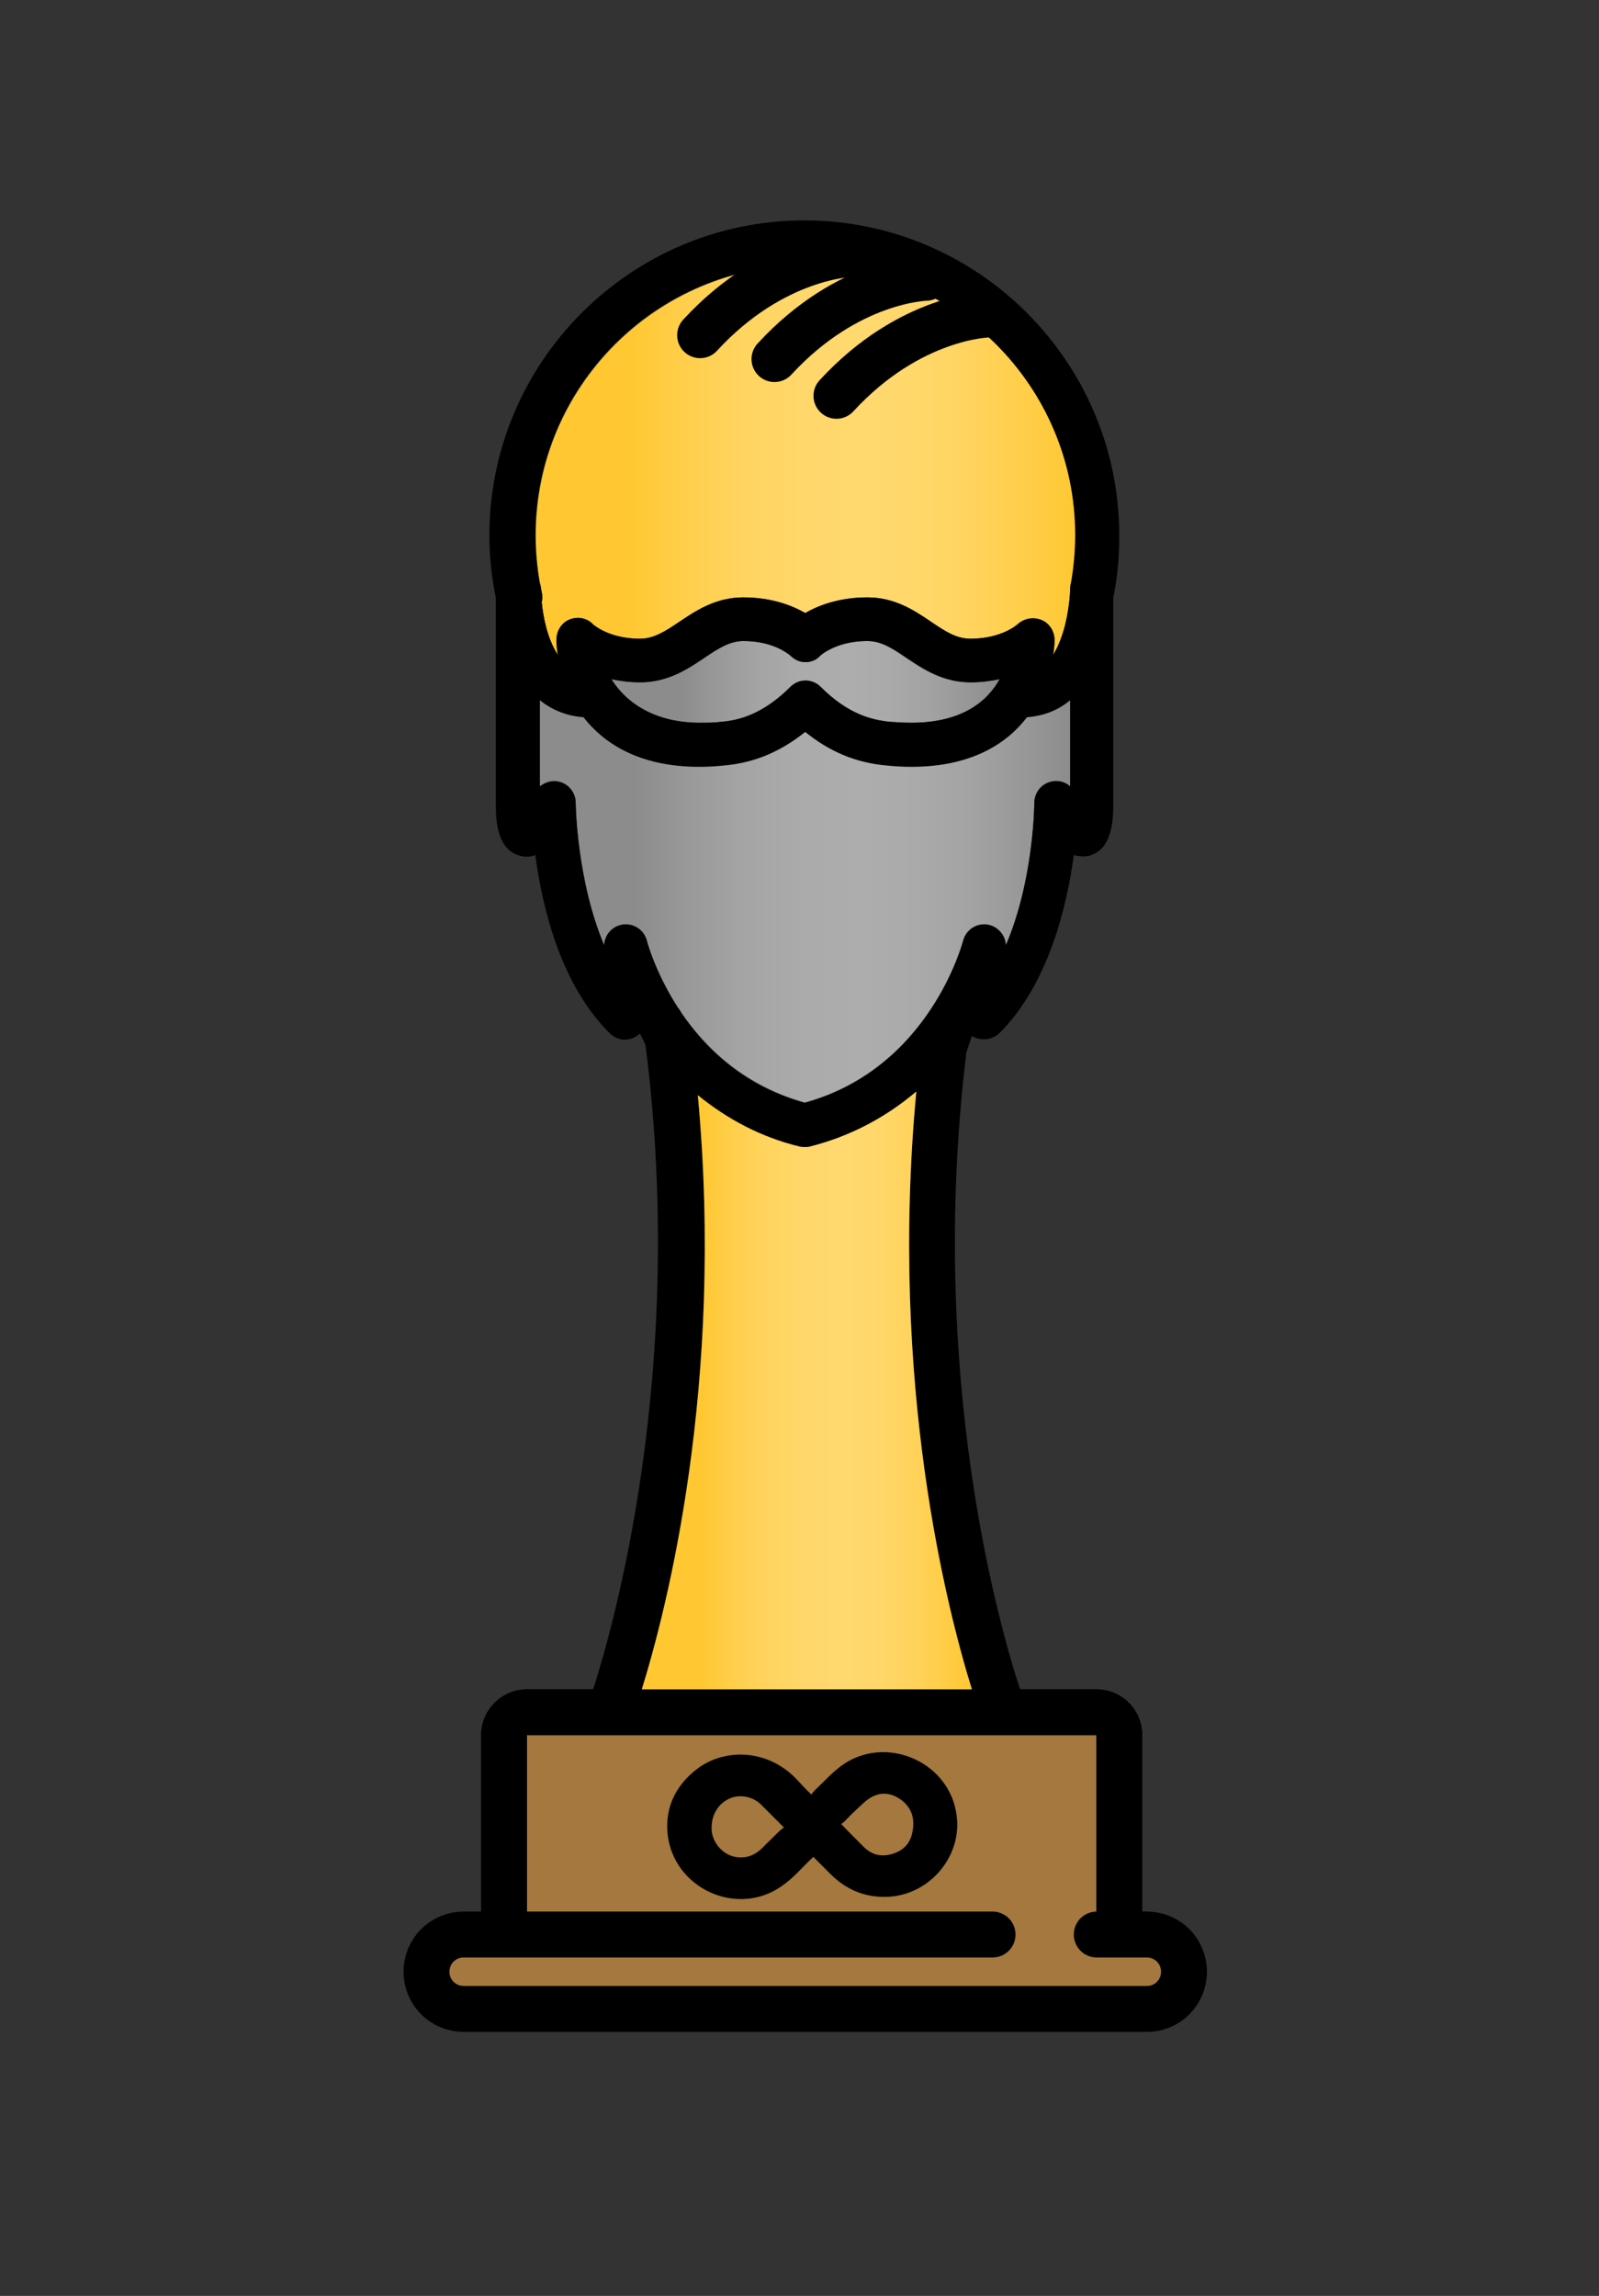
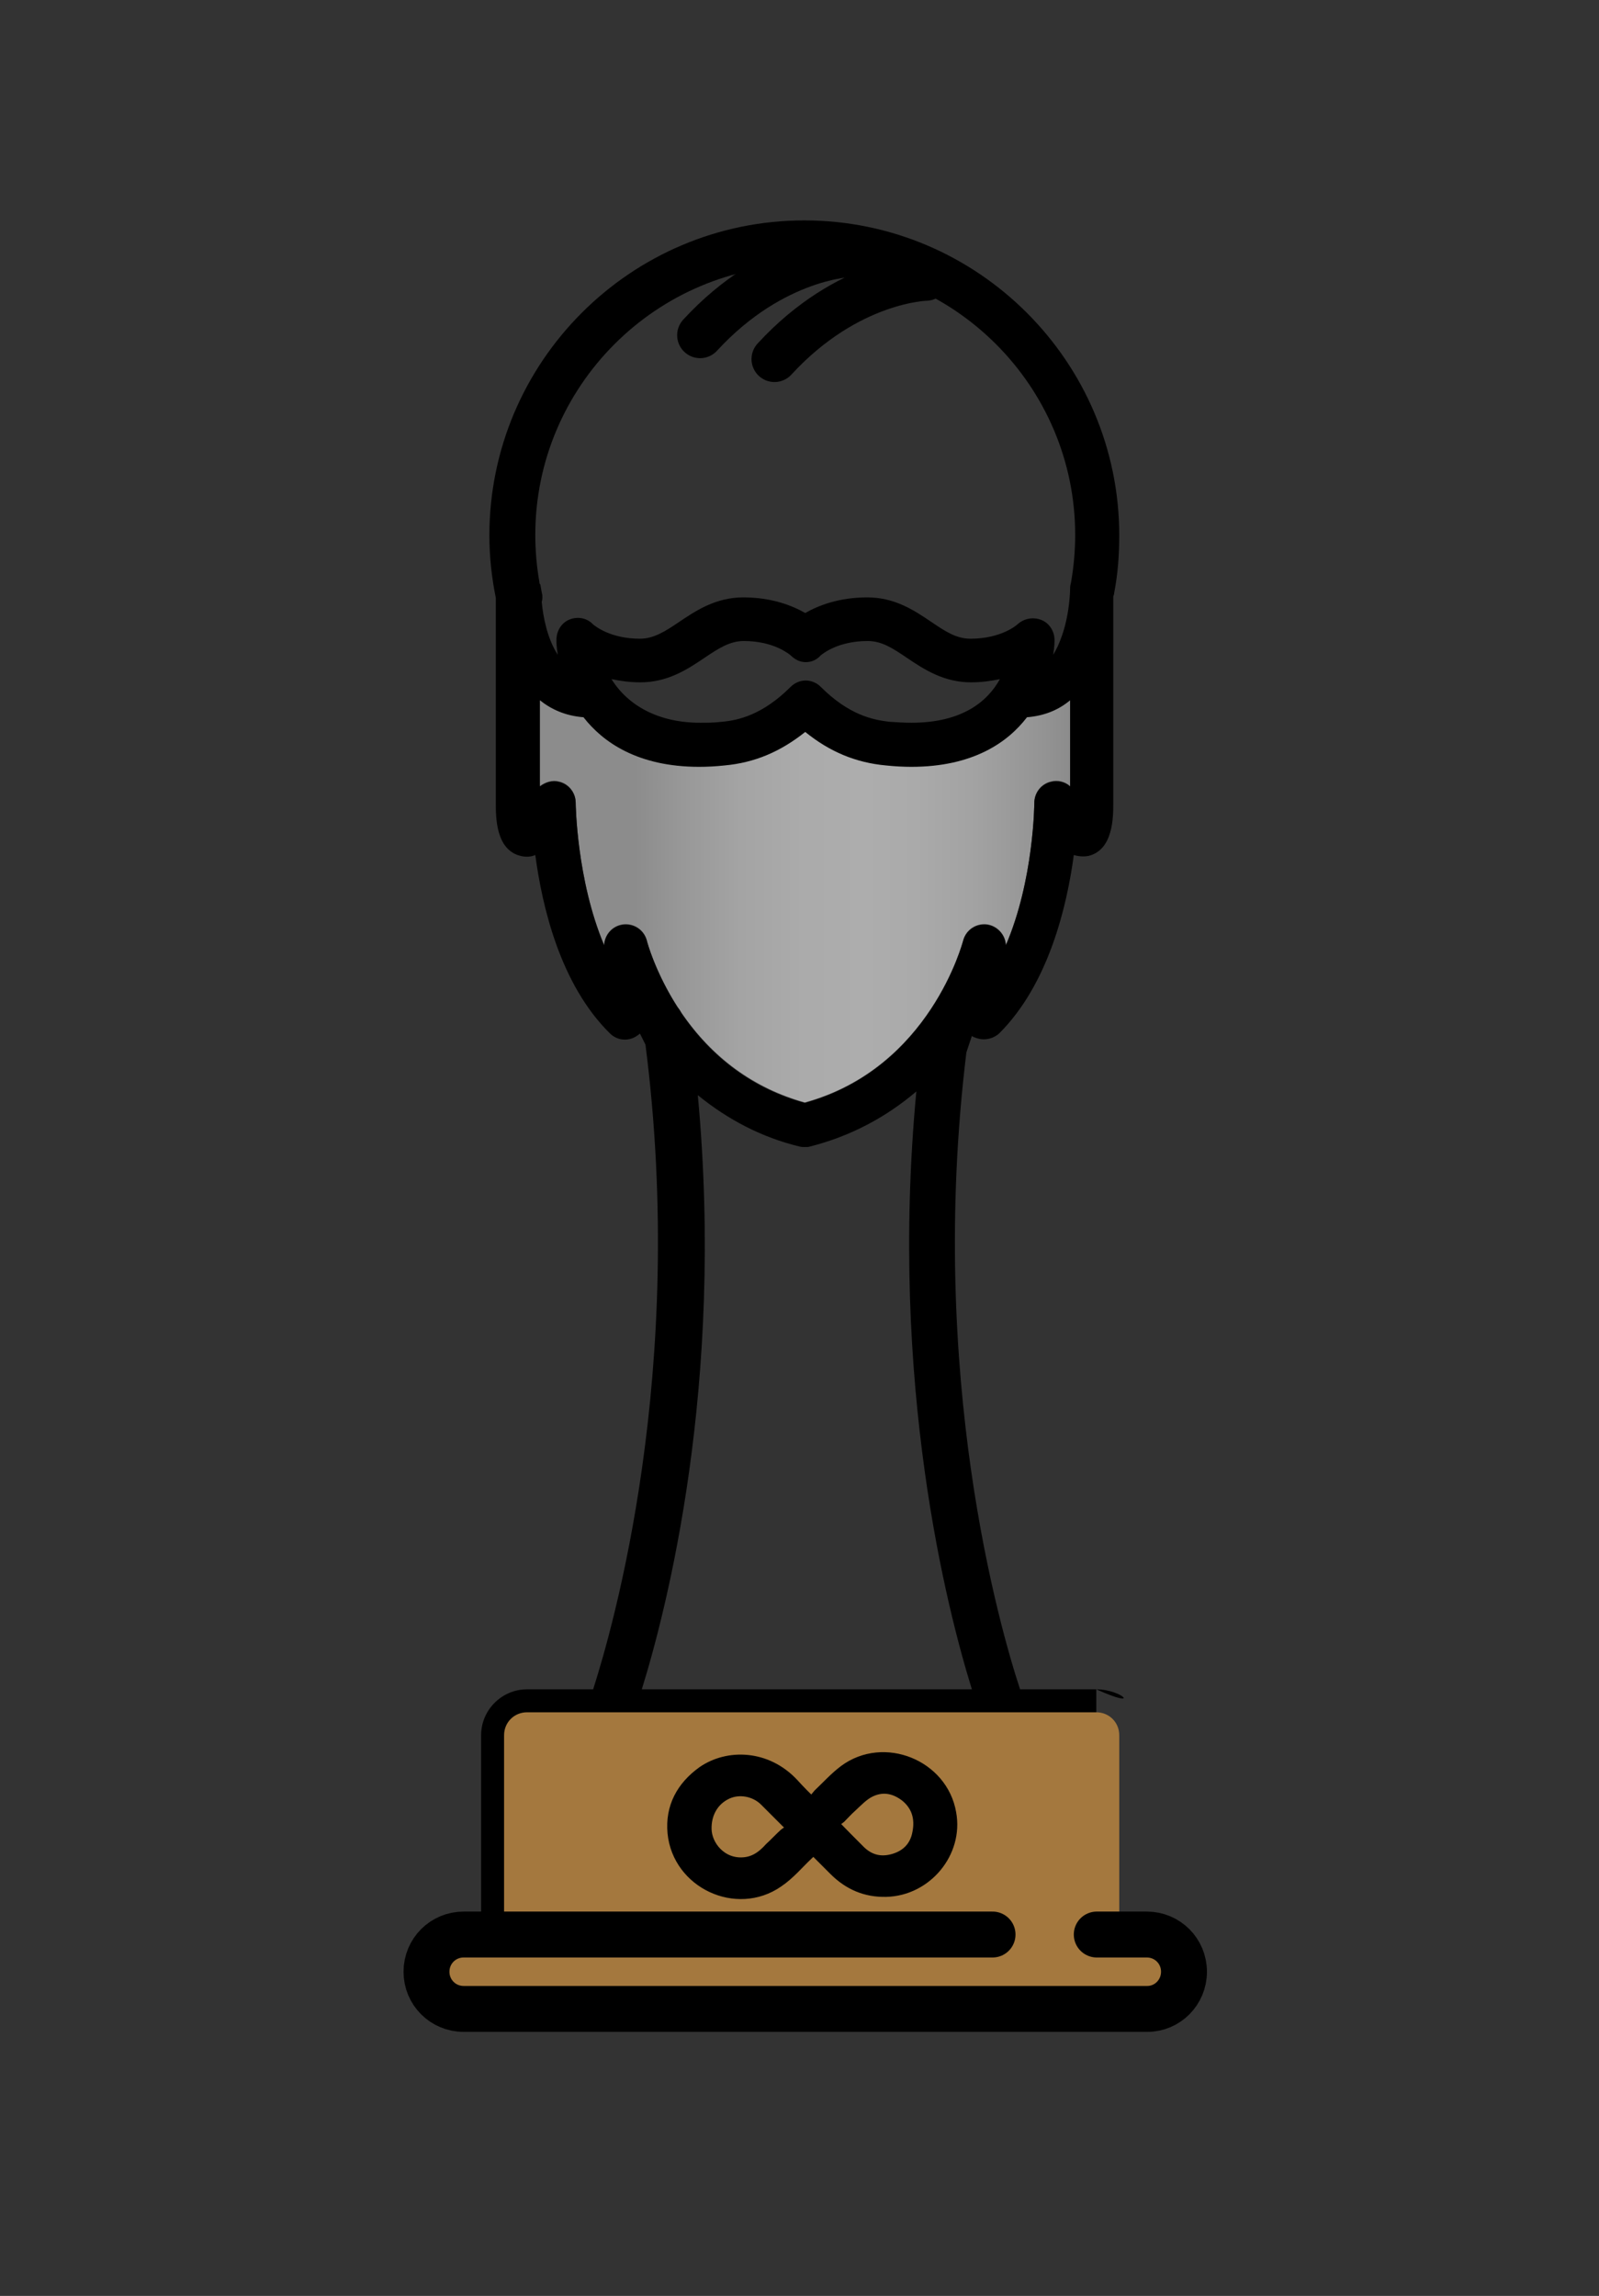
<svg xmlns="http://www.w3.org/2000/svg" version="1.1" id="Cup_der_deutschen_Einheit" x="0px" y="0px" viewBox="0 0 348.3 500" style="enable-background:new 0 0 348.3 500;" xml:space="preserve">
  <rect x="0" y="0" width="348.3" height="500" fill="#333333" stroke="none" />
  <style type="text/css">
	.st0{opacity:0.6;fill:url(#SVGID_1_);enable-background:new    ;}
	.st1{opacity:0.6;fill:url(#SVGID_2_);enable-background:new    ;}
	.st2{fill:url(#SVGID_3_);}
	.st3{fill:#A4783E;}
	.st4{fill:#A4783E;stroke:#000000;stroke-width:10;stroke-linecap:round;stroke-linejoin:round;stroke-miterlimit:10;}
	.st5{stroke:#000000;stroke-width:4;stroke-miterlimit:10;}
	.st6{fill:url(#SVGID_4_);}
	.st7{fill:none;stroke:#000000;stroke-width:10;stroke-linecap:round;stroke-miterlimit:10;}
</style>
  <title>cupderdeutscheneinheit_on</title>
  <linearGradient id="SVGID_1_" gradientUnits="userSpaceOnUse" x1="117.599" y1="196.298" x2="233.092" y2="196.298">
    <stop offset="0.18" style="stop-color:#C8C8C8" />
    <stop offset="0.27" style="stop-color:#DCDCDC" />
    <stop offset="0.38" style="stop-color:#F0F0F0" />
    <stop offset="0.49" style="stop-color:#FBFBFB" />
    <stop offset="0.61" style="stop-color:#FFFFFF" />
    <stop offset="0.71" style="stop-color:#FAFAFA" />
    <stop offset="0.82" style="stop-color:#EDEDED" />
    <stop offset="0.94" style="stop-color:#D6D6D6" />
    <stop offset="1" style="stop-color:#C8C8C8" />
  </linearGradient>
  <path class="st0" d="M233.1,171.2c-1.1-1-2.7-1.4-4.2-1c-2.1,0.5-3.6,2.4-3.6,4.6c0,0.2-0.1,16.8-6.2,31c-0.1-2.3-1.9-4.2-4.1-4.5  c-2.4-0.3-4.6,1.2-5.2,3.5c-0.1,0.3-7.2,27.8-34.5,35.3c-11.1-3.1-20.3-9.8-27.1-19.9c-5.4-8-7.3-15.3-7.3-15.4  c-0.6-2.3-2.8-3.8-5.2-3.5c-2.3,0.3-4,2.2-4.1,4.5c-6-14.2-6.2-30.8-6.2-31c0-2.2-1.5-4.1-3.6-4.6c-1.5-0.4-3,0.1-4.2,1v-18.8  c2.5,2,5.6,3.4,9.5,3.7c4.2,5.4,11.8,10.8,25.2,10.8h0c1.8,0,3.6-0.1,5.5-0.3c6.6-0.6,12.2-3,17.6-7.3c5.3,4.3,11,6.7,17.6,7.3  c1.9,0.2,3.8,0.3,5.5,0.3c13.4,0,21-5.3,25.2-10.8c3.8-0.3,6.9-1.6,9.4-3.7V171.2z" />
  <linearGradient id="SVGID_2_" gradientUnits="userSpaceOnUse" x1="132.983" y1="148.464" x2="217.757" y2="148.464">
    <stop offset="0.18" style="stop-color:#C8C8C8" />
    <stop offset="0.27" style="stop-color:#DCDCDC" />
    <stop offset="0.38" style="stop-color:#F0F0F0" />
    <stop offset="0.49" style="stop-color:#FBFBFB" />
    <stop offset="0.61" style="stop-color:#FFFFFF" />
    <stop offset="0.71" style="stop-color:#FAFAFA" />
    <stop offset="0.82" style="stop-color:#EDEDED" />
    <stop offset="0.94" style="stop-color:#D6D6D6" />
    <stop offset="1" style="stop-color:#C8C8C8" />
  </linearGradient>
-   <path class="st1" d="M133,147.9c1.9,0.4,4,0.7,6.3,0.7c5.9,0,10.2-2.8,13.9-5.3c3.1-2.1,5.6-3.7,8.6-3.7c6.5,0,9.8,2.8,10.2,3.1  c0.9,0.9,2,1.5,3.3,1.5c1.3,0,2.4-0.5,3.3-1.5c0.4-0.3,3.7-3.1,10.2-3.1c3.1,0,5.5,1.6,8.6,3.7c3.7,2.5,8,5.3,13.9,5.3  c2.4,0,4.5-0.3,6.4-0.7c-2.6,4.7-8,9.5-19.3,9.5c-1.5,0-3-0.1-4.6-0.2c-3.9-0.4-9.1-1.6-15.1-7.6c-0.9-0.9-2.1-1.4-3.3-1.4  c-1.2,0-2.4,0.5-3.3,1.4c-6,6-11.3,7.3-15.1,7.6c-1.6,0.2-3.1,0.2-4.6,0.2h0C143.3,157.4,136.5,153.7,133,147.9z" />
  <linearGradient id="SVGID_3_" gradientUnits="userSpaceOnUse" x1="116.532" y1="100.131" x2="234.162" y2="100.131">
    <stop offset="0.18" style="stop-color:#FFC832" />
    <stop offset="0.28" style="stop-color:#FFCF4C" />
    <stop offset="0.39" style="stop-color:#FFD460" />
    <stop offset="0.5" style="stop-color:#FFD76B" />
    <stop offset="0.61" style="stop-color:#FFD86F" />
    <stop offset="0.71" style="stop-color:#FFD76A" />
    <stop offset="0.81" style="stop-color:#FFD35D" />
    <stop offset="0.92" style="stop-color:#FFCD46" />
    <stop offset="1" style="stop-color:#FFC832" />
  </linearGradient>
-   <path class="st2" d="M231.4,138.2c-0.6,1.8-1.3,3.3-2,4.4c0.3-1.7,0.3-2.9,0.3-3.2c0-1.9-1.1-3.7-2.9-4.4c-1.8-0.7-3.8-0.3-5.2,1  c0,0-3.4,3.1-10.2,3.1c-3.1,0-5.5-1.6-8.6-3.7c-3.7-2.5-7.9-5.3-13.9-5.3c-6.2,0-10.7,1.8-13.5,3.4c-2.8-1.6-7.3-3.4-13.5-3.4  c-5.9,0-10.2,2.8-13.9,5.3c-3.1,2.1-5.6,3.7-8.6,3.7c-6.5,0-9.8-2.8-10.2-3.1c-1.3-1.4-3.3-1.8-5.1-1.1c-1.8,0.7-2.9,2.5-2.9,4.5  c0,0.3,0,1.5,0.3,3.2c-2.3-3.5-3.2-8.3-3.5-11.5c0.2-0.7,0.2-1.4,0-2.1c-0.1-0.6-0.2-1.1-0.3-1.7c0-0.1,0-0.2-0.1-0.4  c-0.6-3.4-0.9-6.9-0.9-10.3c0-32.4,26.4-58.8,58.8-58.8c32.4,0,58.8,26.4,58.8,58.8c0,3.4-0.3,6.9-0.9,10.3  c-0.1,0.4-0.2,0.8-0.2,1.2C233.1,128,233,133.2,231.4,138.2z" />
-   <path d="M238.8,367.9h-16.6c-4.3-13-20.3-68.2-11.7-138.7l1.2-3.6c0.2,0.2,0.5,0.3,0.8,0.4c1.8,0.7,3.8,0.3,5.2-1  c10.7-10.7,14.7-27.6,16.2-38.8c1,0.3,2.1,0.4,3.2,0.2c5.4-1.3,5.4-8.5,5.4-11.5v-45c0.1-0.3,0.2-0.5,0.2-0.8  c0.8-4.1,1.1-8.3,1.1-12.5c0-37.8-30.8-68.6-68.6-68.6c-37.8,0-68.6,30.8-68.6,68.6c0,4.6,0.5,9.2,1.4,13.6v44.7  c0,3.1,0,10.2,5.4,11.5c1.2,0.3,2.3,0.2,3.2-0.2c1.5,11.2,5.4,28.1,16.2,38.8c1.4,1.4,3.4,1.8,5.2,1c0.5-0.2,1-0.6,1.4-0.9l1.2,2.4  c9.1,71.1-7.2,127.3-11.4,140.4h-14.4c-5.5,0-10,4.5-10,10v44.8c0,5.5,4.5,10,10,10h124c5.5,0,10-4.5,10-10v-44.8  C248.8,372.4,244.4,367.9,238.8,367.9z M117.5,126.8c-0.6-3.4-0.9-6.9-0.9-10.3c0-32.4,26.4-58.8,58.8-58.8  c32.4,0,58.8,26.4,58.8,58.8c0,3.4-0.3,6.9-0.9,10.3c-0.1,0.4-0.2,0.8-0.2,1.2c0,0.1,0,5.2-1.7,10.2c-0.6,1.8-1.3,3.3-2,4.4  c0.3-1.7,0.3-2.9,0.3-3.2c0-1.9-1.1-3.7-2.9-4.4c-1.8-0.7-3.8-0.3-5.2,1c0,0-3.4,3.1-10.2,3.1c-3.1,0-5.5-1.6-8.6-3.7  c-3.7-2.5-7.9-5.3-13.9-5.3c-6.2,0-10.7,1.8-13.5,3.4c-2.8-1.6-7.3-3.4-13.5-3.4c-5.9,0-10.2,2.8-13.9,5.3c-3.1,2.1-5.6,3.7-8.6,3.7  c-6.5,0-9.8-2.8-10.2-3.1c-1.3-1.4-3.3-1.8-5.1-1.1c-1.8,0.7-2.9,2.5-2.9,4.5c0,0.3,0,1.5,0.3,3.2c-2.3-3.5-3.2-8.3-3.5-11.5  c0.2-0.7,0.2-1.4,0-2.1c-0.1-0.6-0.2-1.1-0.3-1.7C117.5,127.1,117.5,127,117.5,126.8z M217.8,147.9c-2.6,4.7-8,9.5-19.3,9.5  c-1.5,0-3-0.1-4.6-0.2c-3.9-0.4-9.1-1.6-15.1-7.6c-0.9-0.9-2.1-1.4-3.3-1.4c-1.2,0-2.4,0.5-3.3,1.4c-6,6-11.3,7.3-15.1,7.6  c-1.6,0.2-3.1,0.2-4.6,0.2h0c-9,0-15.7-3.7-19.3-9.5c1.9,0.4,4,0.7,6.3,0.7c5.9,0,10.2-2.8,13.9-5.3c3.1-2.1,5.6-3.7,8.6-3.7  c6.5,0,9.8,2.8,10.2,3.1c0.9,0.9,2,1.5,3.3,1.5c1.3,0,2.4-0.5,3.3-1.5c0.4-0.3,3.7-3.1,10.2-3.1c3.1,0,5.5,1.6,8.6,3.7  c3.7,2.5,8,5.3,13.9,5.3C213.8,148.6,215.9,148.3,217.8,147.9z M140.9,204.9c-0.6-2.3-2.8-3.8-5.2-3.5c-2.3,0.3-4,2.2-4.1,4.5  c-6-14.2-6.2-30.8-6.2-31c0-2.2-1.5-4.1-3.6-4.6c-1.5-0.4-3,0.1-4.2,1v-18.8c2.5,2,5.6,3.4,9.5,3.7c4.2,5.4,11.8,10.8,25.2,10.8h0  c1.8,0,3.6-0.1,5.5-0.3c6.6-0.6,12.2-3,17.6-7.3c5.3,4.3,11,6.7,17.6,7.3c1.9,0.2,3.8,0.3,5.5,0.3c13.4,0,21-5.3,25.2-10.8  c3.8-0.3,6.9-1.6,9.4-3.7v18.8c-1.1-1-2.7-1.4-4.2-1c-2.1,0.5-3.6,2.4-3.6,4.6c0,0.2-0.1,16.8-6.2,31c-0.1-2.3-1.9-4.2-4.1-4.5  c-2.4-0.3-4.6,1.2-5.2,3.5c-0.1,0.3-7.2,27.8-34.5,35.3c-11-3-20.1-9.6-26.9-19.6l-0.1-0.2c-0.2-0.4-0.4-0.7-0.7-1  C142.7,211.7,140.9,205,140.9,204.9z M152,238.5c6.5,5.3,13.9,9.2,22.2,11.2c0.4,0.1,0.8,0.1,1.1,0.1c0.4,0,0.8,0,1.1-0.1  c8.7-2.2,16.5-6.3,23.2-12c-6,63.8,6.8,113.1,12.1,130.2h-71.9C145.1,350.8,157.9,301.8,152,238.5z M238.8,422.7h-124v-44.8h124  V422.7z" />
+   <path d="M238.8,367.9h-16.6c-4.3-13-20.3-68.2-11.7-138.7l1.2-3.6c0.2,0.2,0.5,0.3,0.8,0.4c1.8,0.7,3.8,0.3,5.2-1  c10.7-10.7,14.7-27.6,16.2-38.8c1,0.3,2.1,0.4,3.2,0.2c5.4-1.3,5.4-8.5,5.4-11.5v-45c0.1-0.3,0.2-0.5,0.2-0.8  c0.8-4.1,1.1-8.3,1.1-12.5c0-37.8-30.8-68.6-68.6-68.6c-37.8,0-68.6,30.8-68.6,68.6c0,4.6,0.5,9.2,1.4,13.6v44.7  c0,3.1,0,10.2,5.4,11.5c1.2,0.3,2.3,0.2,3.2-0.2c1.5,11.2,5.4,28.1,16.2,38.8c1.4,1.4,3.4,1.8,5.2,1c0.5-0.2,1-0.6,1.4-0.9l1.2,2.4  c9.1,71.1-7.2,127.3-11.4,140.4h-14.4c-5.5,0-10,4.5-10,10v44.8h124c5.5,0,10-4.5,10-10v-44.8  C248.8,372.4,244.4,367.9,238.8,367.9z M117.5,126.8c-0.6-3.4-0.9-6.9-0.9-10.3c0-32.4,26.4-58.8,58.8-58.8  c32.4,0,58.8,26.4,58.8,58.8c0,3.4-0.3,6.9-0.9,10.3c-0.1,0.4-0.2,0.8-0.2,1.2c0,0.1,0,5.2-1.7,10.2c-0.6,1.8-1.3,3.3-2,4.4  c0.3-1.7,0.3-2.9,0.3-3.2c0-1.9-1.1-3.7-2.9-4.4c-1.8-0.7-3.8-0.3-5.2,1c0,0-3.4,3.1-10.2,3.1c-3.1,0-5.5-1.6-8.6-3.7  c-3.7-2.5-7.9-5.3-13.9-5.3c-6.2,0-10.7,1.8-13.5,3.4c-2.8-1.6-7.3-3.4-13.5-3.4c-5.9,0-10.2,2.8-13.9,5.3c-3.1,2.1-5.6,3.7-8.6,3.7  c-6.5,0-9.8-2.8-10.2-3.1c-1.3-1.4-3.3-1.8-5.1-1.1c-1.8,0.7-2.9,2.5-2.9,4.5c0,0.3,0,1.5,0.3,3.2c-2.3-3.5-3.2-8.3-3.5-11.5  c0.2-0.7,0.2-1.4,0-2.1c-0.1-0.6-0.2-1.1-0.3-1.7C117.5,127.1,117.5,127,117.5,126.8z M217.8,147.9c-2.6,4.7-8,9.5-19.3,9.5  c-1.5,0-3-0.1-4.6-0.2c-3.9-0.4-9.1-1.6-15.1-7.6c-0.9-0.9-2.1-1.4-3.3-1.4c-1.2,0-2.4,0.5-3.3,1.4c-6,6-11.3,7.3-15.1,7.6  c-1.6,0.2-3.1,0.2-4.6,0.2h0c-9,0-15.7-3.7-19.3-9.5c1.9,0.4,4,0.7,6.3,0.7c5.9,0,10.2-2.8,13.9-5.3c3.1-2.1,5.6-3.7,8.6-3.7  c6.5,0,9.8,2.8,10.2,3.1c0.9,0.9,2,1.5,3.3,1.5c1.3,0,2.4-0.5,3.3-1.5c0.4-0.3,3.7-3.1,10.2-3.1c3.1,0,5.5,1.6,8.6,3.7  c3.7,2.5,8,5.3,13.9,5.3C213.8,148.6,215.9,148.3,217.8,147.9z M140.9,204.9c-0.6-2.3-2.8-3.8-5.2-3.5c-2.3,0.3-4,2.2-4.1,4.5  c-6-14.2-6.2-30.8-6.2-31c0-2.2-1.5-4.1-3.6-4.6c-1.5-0.4-3,0.1-4.2,1v-18.8c2.5,2,5.6,3.4,9.5,3.7c4.2,5.4,11.8,10.8,25.2,10.8h0  c1.8,0,3.6-0.1,5.5-0.3c6.6-0.6,12.2-3,17.6-7.3c5.3,4.3,11,6.7,17.6,7.3c1.9,0.2,3.8,0.3,5.5,0.3c13.4,0,21-5.3,25.2-10.8  c3.8-0.3,6.9-1.6,9.4-3.7v18.8c-1.1-1-2.7-1.4-4.2-1c-2.1,0.5-3.6,2.4-3.6,4.6c0,0.2-0.1,16.8-6.2,31c-0.1-2.3-1.9-4.2-4.1-4.5  c-2.4-0.3-4.6,1.2-5.2,3.5c-0.1,0.3-7.2,27.8-34.5,35.3c-11-3-20.1-9.6-26.9-19.6l-0.1-0.2c-0.2-0.4-0.4-0.7-0.7-1  C142.7,211.7,140.9,205,140.9,204.9z M152,238.5c6.5,5.3,13.9,9.2,22.2,11.2c0.4,0.1,0.8,0.1,1.1,0.1c0.4,0,0.8,0,1.1-0.1  c8.7-2.2,16.5-6.3,23.2-12c-6,63.8,6.8,113.1,12.1,130.2h-71.9C145.1,350.8,157.9,301.8,152,238.5z M238.8,422.7h-124v-44.8h124  V422.7z" />
  <g>
    <path class="st3" d="M114.8,427.7c-2.8,0-5-2.2-5-5v-44.8c0-2.8,2.2-5,5-5h124c2.8,0,5,2.2,5,5v44.8c0,2.8-2.2,5-5,5H114.8z" />
-     <path d="M238.8,377.9v44.8h-124v-44.8H238.8 M238.8,367.9h-124c-5.5,0-10,4.5-10,10v44.8c0,5.5,4.5,10,10,10h124   c5.5,0,10-4.5,10-10v-44.8C248.8,372.4,244.4,367.9,238.8,367.9L238.8,367.9z" />
  </g>
  <path class="st4" d="M238.9,421.3h10.9c4.5,0,8.1,3.6,8.1,8.1l0,0c0,4.5-3.6,8.1-8,8.1H101c-4.5,0-8.1-3.6-8.1-8.1l0,0  c0-4.5,3.6-8.1,8.1-8.1h115.2" />
  <g>
    <path class="st5" d="M206.3,395c-1.7-9.9-13.8-14.8-21.9-8.8c-2,1.5-3.7,3.4-5.5,5.1l-0.5,0.6c1.1,1.2,2.3,2.3,3.5,3.5   c0.1,0.1,0.4,0.1,0.5,0c0.8-0.8,1.6-1.7,2.5-2.5c1.3-1.2,2.6-2.6,4.2-3.4c3-1.5,6-1,8.7,1.1c2.8,2.3,3.6,5.4,2.9,8.8   c-0.6,3.2-2.7,5.4-5.9,6.3c-3.2,0.9-6,0.1-8.3-2.3c-1.8-1.8-3.6-3.6-5.4-5.5c-3-3-6.1-5.8-8.9-8.9c-5.5-5.9-13.5-6.1-18.7-2.5   c-4.3,3.1-6.6,7.3-6.1,12.6c1,10.3,13.1,16,21.6,10.1c2.4-1.6,4.3-3.9,6.4-5.9l-0.5-0.5l0,0c-1-1-1.9-1.9-2.9-2.9   c-0.1-0.1-0.4-0.1-0.5,0c-1.1,1-2.1,2.1-3.2,3.1c-1.8,2-3.8,3.4-6.6,3.5c-5.1,0.2-8.6-4.1-8.7-8.1c-0.1-3.6,1.6-6.9,5-8.5   c3-1.4,6.8-0.7,9.2,1.7c5,5,10.1,10.1,15.1,15.1c3,3,6.5,4.5,10.7,4.4C201.3,410.9,207.8,403.1,206.3,395z" />
  </g>
  <linearGradient id="SVGID_4_" gradientUnits="userSpaceOnUse" x1="139.822" y1="302.769" x2="211.759" y2="302.769">
    <stop offset="0.18" style="stop-color:#FFC832" />
    <stop offset="0.28" style="stop-color:#FFCF4C" />
    <stop offset="0.39" style="stop-color:#FFD460" />
    <stop offset="0.5" style="stop-color:#FFD76B" />
    <stop offset="0.61" style="stop-color:#FFD86F" />
    <stop offset="0.71" style="stop-color:#FFD76A" />
    <stop offset="0.81" style="stop-color:#FFD35D" />
    <stop offset="0.92" style="stop-color:#FFCD46" />
    <stop offset="1" style="stop-color:#FFC832" />
  </linearGradient>
-   <path class="st6" d="M152,238.5c6.5,5.3,13.9,9.2,22.2,11.2c0.4,0.1,0.8,0.1,1.1,0.1c0.4,0,0.8,0,1.1-0.1c8.7-2.2,16.5-6.3,23.2-12  c-6,63.8,6.8,113.1,12.1,130.2h-71.9C145.1,350.8,157.9,301.8,152,238.5z" />
  <path class="st7" d="M201.7,60.5c0,0-17,0.3-33,17.7" />
-   <path class="st7" d="M215.2,68.5c0,0-17,0.3-33,17.7" />
  <path class="st7" d="M185.5,55.3c0,0-17,0.3-33,17.7" />
</svg>